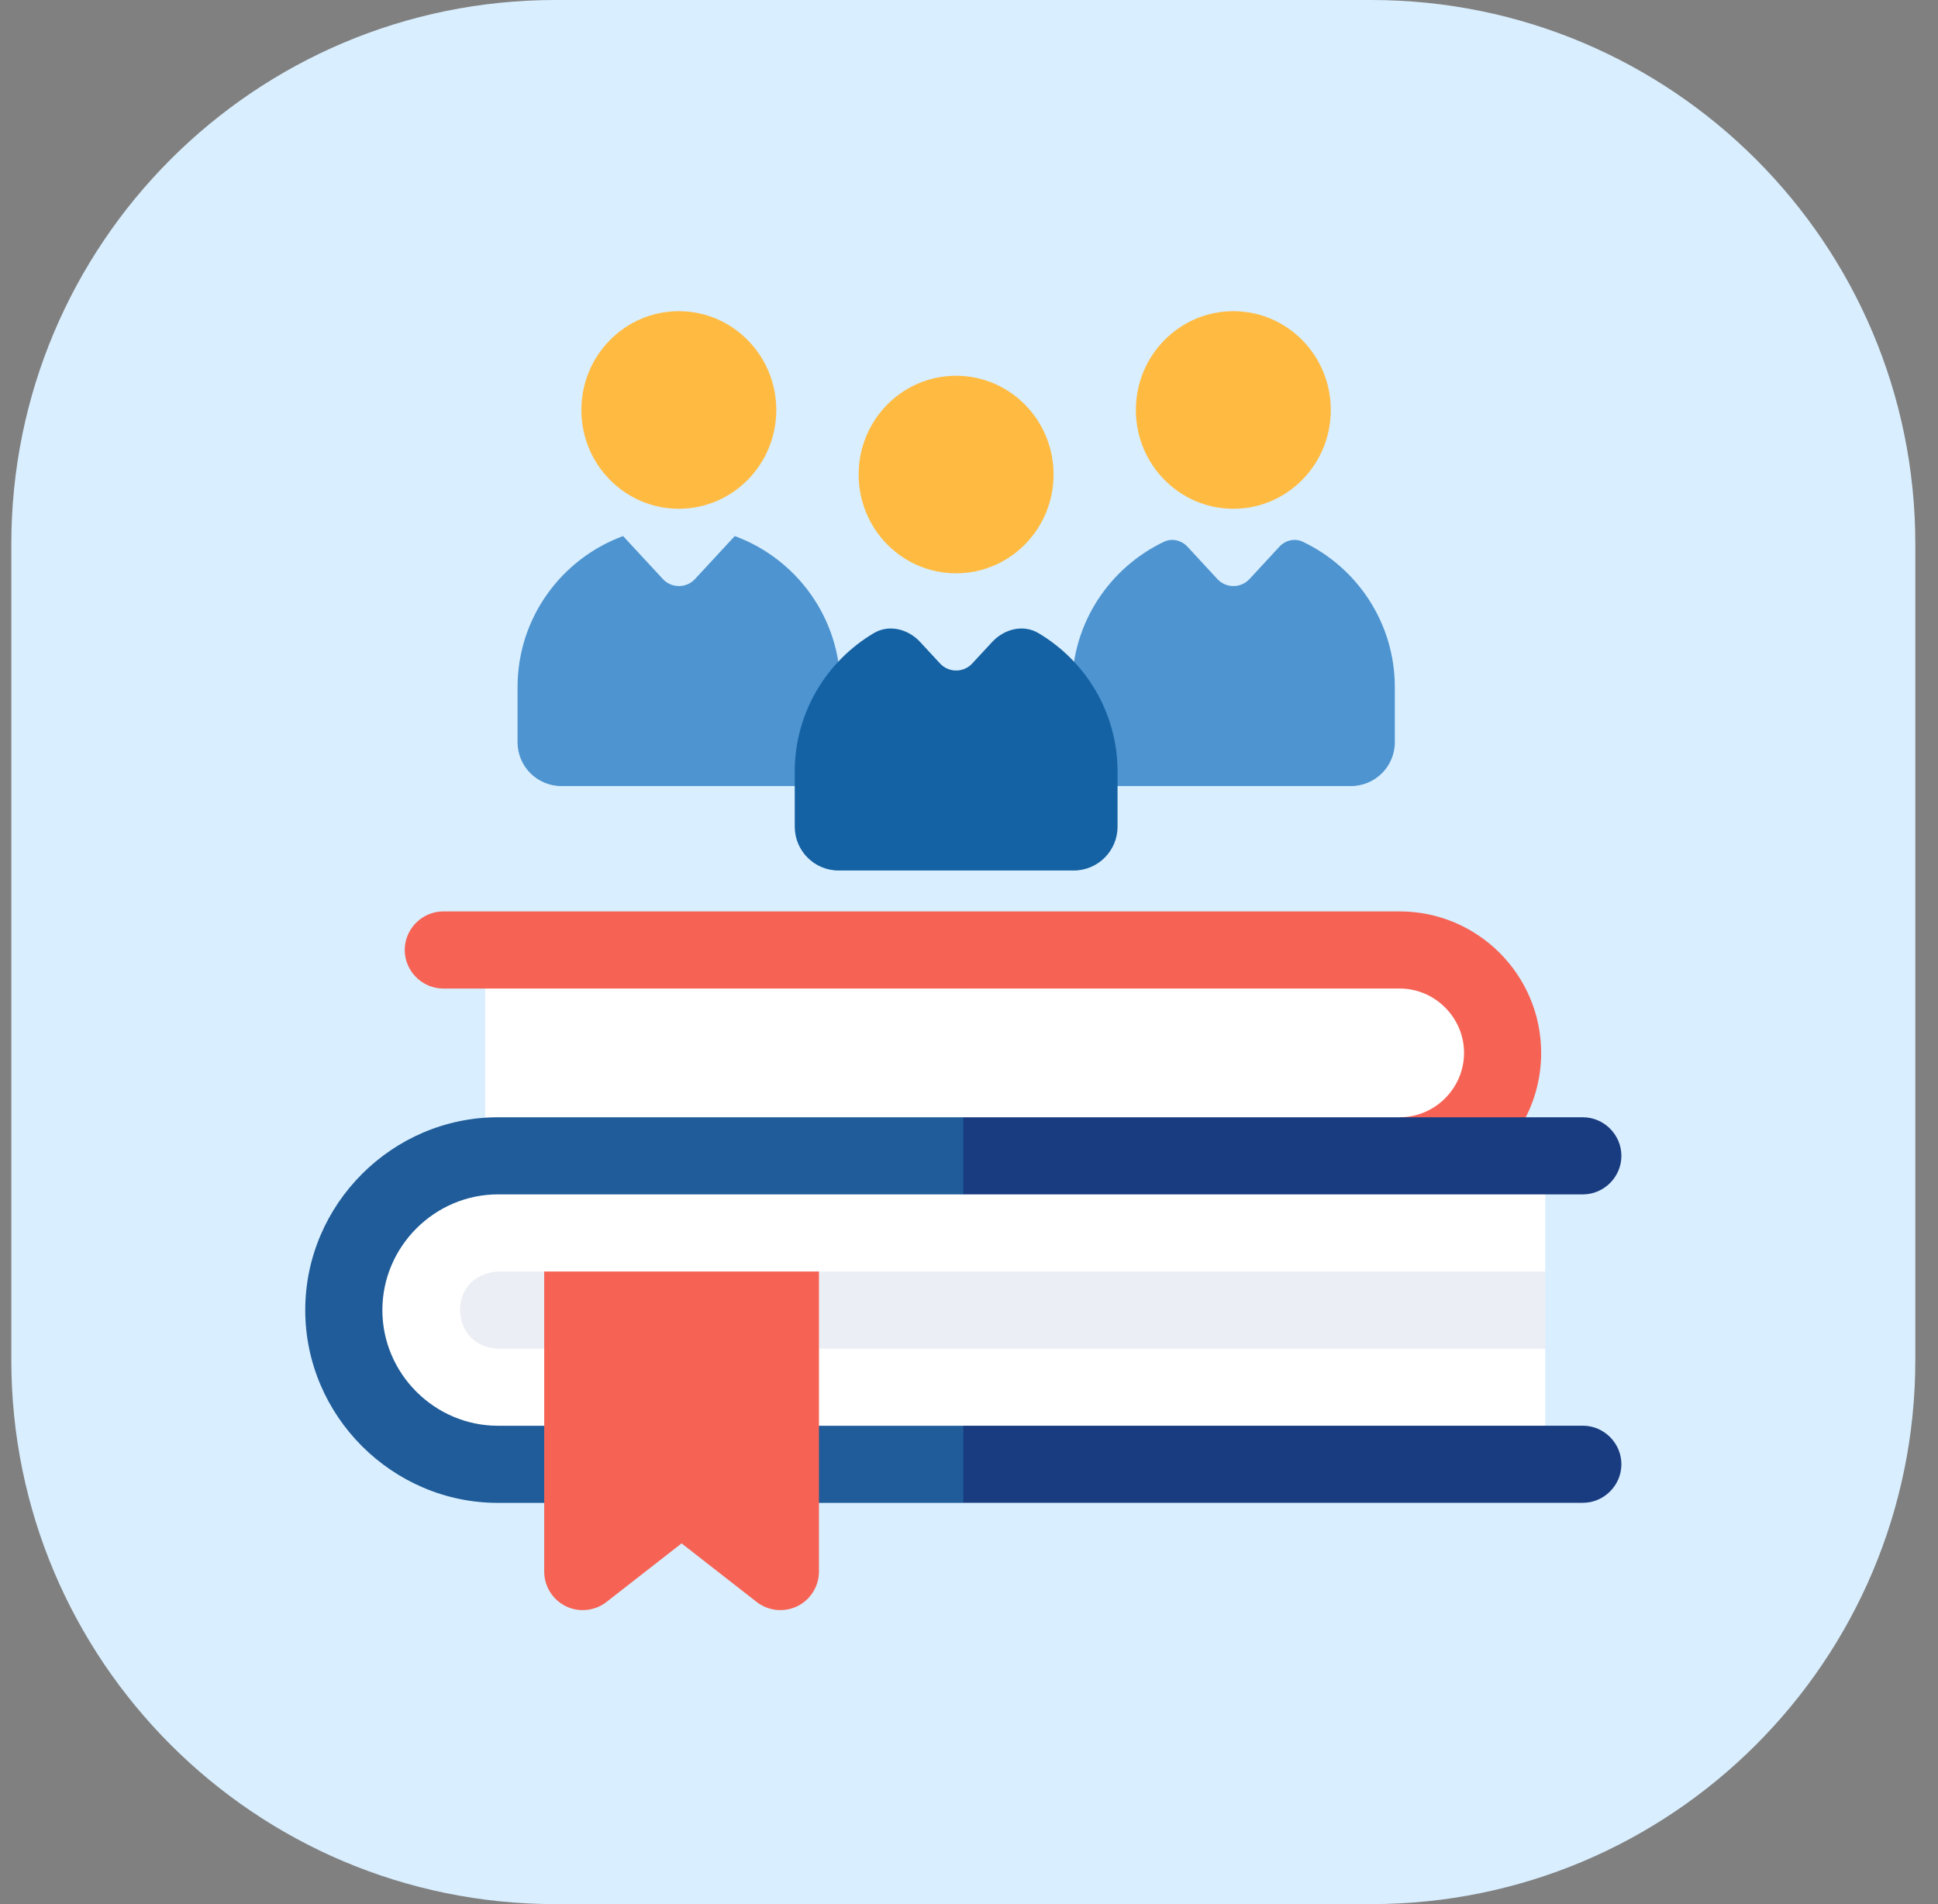
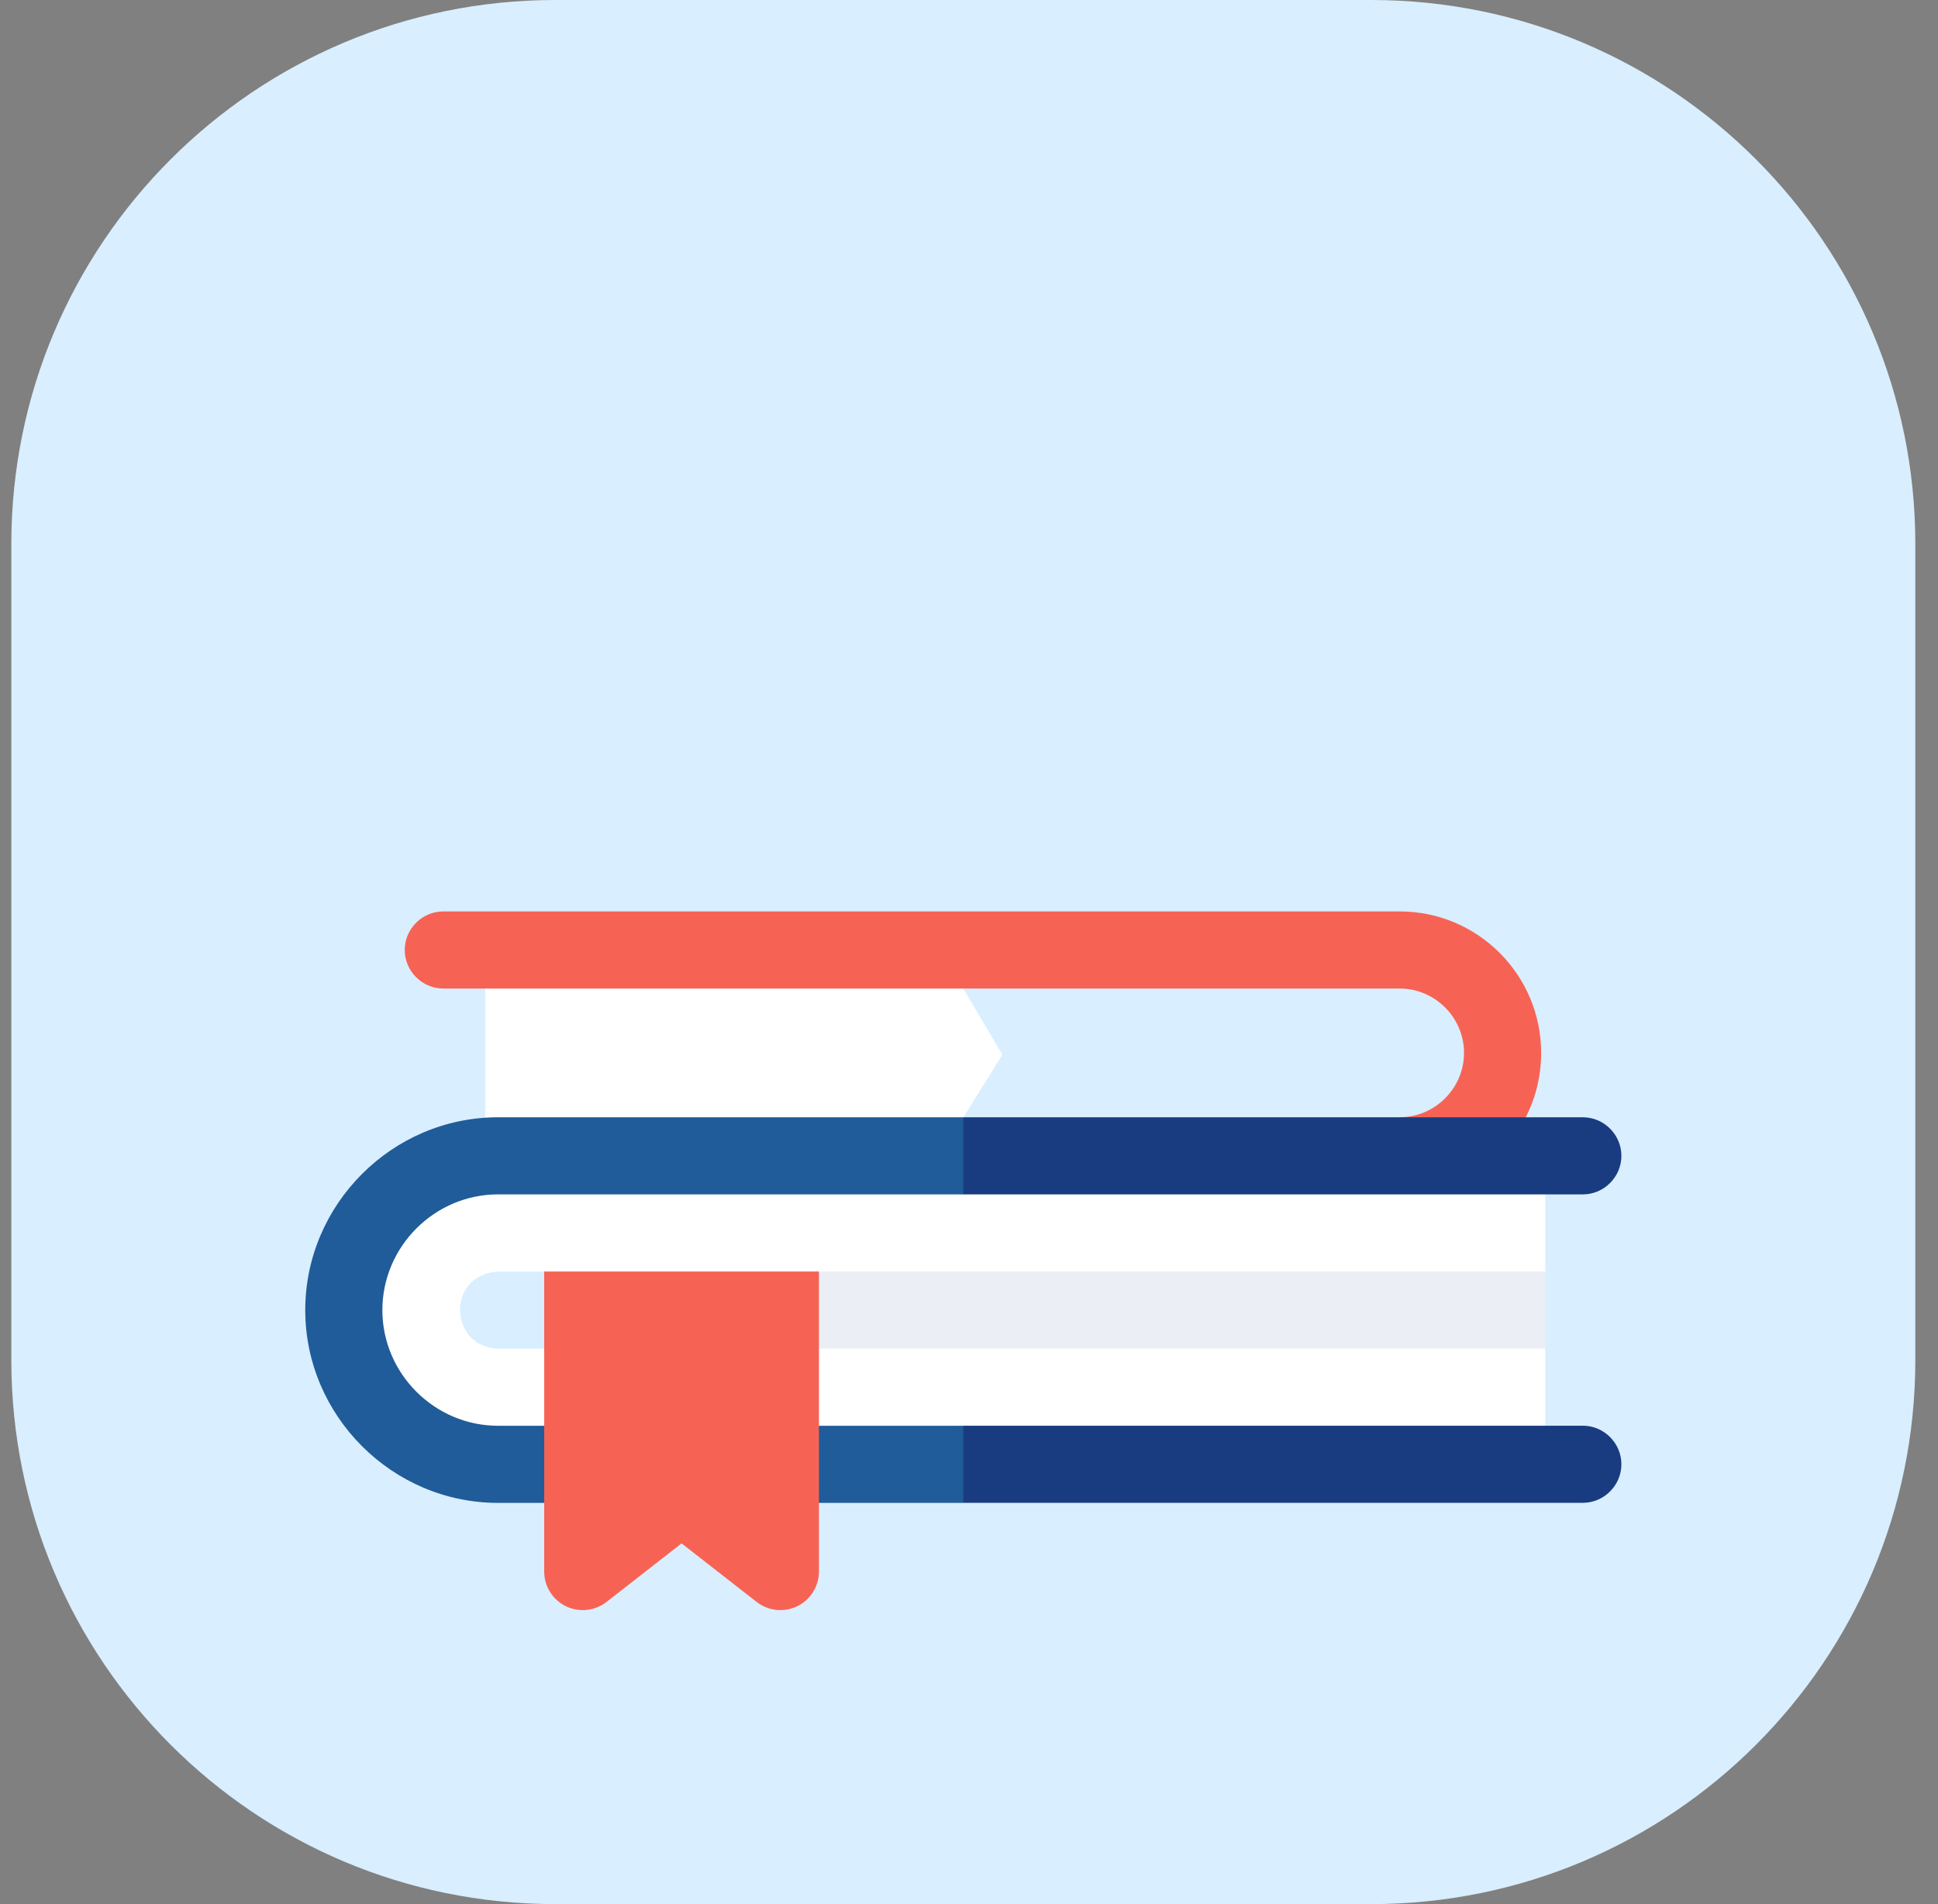
<svg xmlns="http://www.w3.org/2000/svg" width="57" height="56" viewBox="0 0 57 56" fill="none">
  <rect x="0" y="0" width="57" height="56" fill="#808080" stroke="none" />
  <path d="M0.333 16C0.333 7.163 7.496 0 16.333 0H40.333C49.17 0 56.333 7.163 56.333 16V40C56.333 48.837 49.17 56 40.333 56H16.333C7.496 56 0.333 48.837 0.333 40V16Z" fill="#D9EEFE" />
  <g clip-path="url(#clip0_397_33295)">
    <g clip-path="url(#clip1_397_33295)">
      <path d="M28.333 29.076C28.716 29.724 29.1 30.372 29.483 31.02C29.1 31.634 28.716 32.248 28.333 32.862C25.679 33.303 23.026 33.745 20.372 34.186C18.338 33.749 16.304 33.311 14.271 32.874C14.271 31.608 14.271 30.342 14.271 29.076C16.678 28.643 19.085 28.21 21.493 27.777C23.773 28.21 26.053 28.643 28.333 29.076Z" fill="white" />
-       <path d="M44.347 30.553C43.806 31.621 43.266 32.689 42.725 33.757C37.928 33.457 33.13 33.157 28.333 32.857V29.072C32.783 28.626 37.233 28.18 41.683 27.734C42.571 28.674 43.459 29.613 44.347 30.553Z" fill="white" />
      <path d="M28.333 26.805C28.612 27.115 28.892 27.426 29.171 27.737C28.892 28.182 28.612 28.627 28.333 29.073H13.038C12.416 29.073 11.904 28.561 11.904 27.939C11.904 27.317 12.416 26.805 13.038 26.805H28.333Z" fill="#F66355" />
      <path d="M45.328 30.966C45.328 31.635 45.171 32.28 44.875 32.858C44.158 33.158 43.442 33.458 42.725 33.758C42.206 33.458 41.687 33.158 41.168 32.858C42.206 32.858 43.06 32.004 43.06 30.966C43.06 29.928 42.206 29.073 41.168 29.073H28.333V26.805H41.168C43.462 26.805 45.328 28.671 45.328 30.966Z" fill="#F66355" />
-       <path d="M14.188 36.559H16.005V40.502H14.188C13.349 40.502 12.669 39.619 12.669 38.53C12.669 37.441 13.349 36.559 14.188 36.559Z" fill="#ECEEF5" />
      <path d="M28.332 36.559C28.651 37.221 28.97 37.884 29.289 38.547C28.97 39.199 28.651 39.85 28.332 40.502H24.085C23.883 39.845 23.681 39.188 23.479 38.53C23.681 37.873 23.883 37.216 24.085 36.559H28.332Z" fill="#ECEEF5" />
      <path d="M45.449 37.396V39.664C39.744 39.944 34.038 40.223 28.333 40.502V36.559C34.038 36.838 39.744 37.117 45.449 37.396Z" fill="#ECEEF5" />
      <path d="M13.847 39.331C14.144 39.637 14.541 39.662 14.648 39.665H28.332C28.703 40.013 29.073 40.361 29.444 40.709C29.073 41.117 28.703 41.525 28.332 41.933C22.879 42.123 17.427 42.314 11.974 42.505C11.266 40.896 10.558 39.287 9.851 37.679C11.247 36.437 12.643 35.195 14.039 33.953C18.804 34.345 23.568 34.737 28.332 35.129C28.551 35.455 28.77 35.781 28.989 36.108C28.77 36.537 28.551 36.967 28.332 37.397C26.916 37.397 25.501 37.397 24.085 37.397C22.641 37.699 21.197 38.001 19.753 38.303C18.504 38.001 17.254 37.699 16.005 37.397C15.552 37.397 15.1 37.397 14.648 37.397C14.564 37.4 14.076 37.428 13.766 37.821C13.418 38.261 13.466 38.939 13.847 39.331Z" fill="white" />
      <path d="M45.449 35.128V37.397H28.333V35.128C31.076 34.694 33.818 34.259 36.561 33.824C39.524 34.259 42.486 34.694 45.449 35.128Z" fill="white" />
      <path d="M45.449 39.664V41.932C42.535 42.31 39.622 42.688 36.708 43.066C33.916 42.688 31.125 42.31 28.333 41.932V39.664H45.449Z" fill="white" />
      <path d="M11.246 38.53C11.246 40.396 12.781 41.932 14.648 41.932H28.332L29.483 43.066C29.099 43.444 28.716 43.822 28.332 44.2H14.648C11.537 44.2 8.978 41.64 8.978 38.53C8.978 35.419 11.537 32.859 14.648 32.859H28.332C28.606 33.355 28.879 33.85 29.152 34.346C28.879 34.606 28.605 34.867 28.332 35.127H14.648C12.781 35.127 11.246 36.663 11.246 38.53Z" fill="#1F5C99" />
      <path d="M47.688 33.993C47.688 34.616 47.176 35.127 46.554 35.127H28.333V32.859H46.554C47.176 32.859 47.688 33.371 47.688 33.993Z" fill="#193C80" />
      <path d="M47.688 43.064C47.688 43.686 47.176 44.198 46.554 44.198H28.333V41.93H46.554C47.176 41.93 47.688 42.442 47.688 43.064Z" fill="#193C80" />
      <path d="M24.087 37.395V46.22C24.086 46.653 23.839 47.049 23.45 47.239C23.061 47.429 22.596 47.38 22.255 47.114L20.046 45.391L17.838 47.114C17.496 47.38 17.031 47.429 16.642 47.239C16.254 47.049 16.006 46.653 16.006 46.22V37.395H24.087Z" fill="#F66355" />
    </g>
    <g clip-path="url(#clip2_397_33295)">
      <path d="M36.275 14.963C37.858 14.963 39.141 13.662 39.141 12.058C39.141 10.453 37.858 9.152 36.275 9.152C34.692 9.152 33.408 10.453 33.408 12.058C33.408 13.662 34.692 14.963 36.275 14.963Z" fill="#FFBB41" />
      <path d="M38.316 15.932C38.081 15.821 37.804 15.89 37.627 16.081L36.751 17.029C36.495 17.305 36.059 17.305 35.804 17.029L34.927 16.081C34.75 15.89 34.474 15.821 34.238 15.932C32.637 16.693 31.53 18.323 31.53 20.21V21.828C31.53 22.54 32.108 23.118 32.821 23.118H39.734C40.446 23.118 41.024 22.54 41.024 21.828V20.21C41.024 18.323 39.917 16.693 38.316 15.932Z" fill="#4D94D0" />
-       <path d="M19.965 14.963C21.548 14.963 22.832 13.662 22.832 12.058C22.832 10.453 21.548 9.152 19.965 9.152C18.382 9.152 17.099 10.453 17.099 12.058C17.099 13.662 18.382 14.963 19.965 14.963Z" fill="#FFBB41" />
      <path d="M21.611 15.766L20.442 17.029C20.187 17.305 19.75 17.305 19.495 17.029L18.326 15.766C16.514 16.432 15.222 18.17 15.222 20.21V21.828C15.222 22.54 15.799 23.118 16.512 23.118H23.425C24.138 23.118 24.715 22.54 24.715 21.828V20.21C24.715 18.17 23.423 16.432 21.611 15.766Z" fill="#4D94D0" />
      <path d="M28.12 16.861C29.704 16.861 30.987 15.561 30.987 13.956C30.987 12.351 29.704 11.051 28.12 11.051C26.537 11.051 25.254 12.351 25.254 13.956C25.254 15.561 26.537 16.861 28.12 16.861Z" fill="#FFBB41" />
      <path d="M30.541 18.619C30.092 18.354 29.534 18.499 29.18 18.882L28.595 19.513C28.34 19.789 27.904 19.789 27.648 19.513L27.064 18.882C26.71 18.499 26.152 18.354 25.703 18.619C24.309 19.444 23.375 20.96 23.375 22.694V24.312C23.375 25.025 23.953 25.602 24.665 25.602H31.578C32.291 25.602 32.869 25.025 32.869 24.312V22.694C32.869 20.96 31.934 19.444 30.541 18.619Z" fill="#1462A4" />
    </g>
  </g>
  <defs>
    <clipPath id="clip0_397_33295">
      <rect width="40" height="40" fill="white" transform="translate(8.333 8)" />
    </clipPath>
    <clipPath id="clip1_397_33295">
      <rect width="38.71" height="38.71" fill="white" transform="translate(8.978 8.645)" />
    </clipPath>
    <clipPath id="clip2_397_33295">
-       <rect width="25.806" height="25.806" fill="white" transform="translate(15.214 4.477)" />
-     </clipPath>
+       </clipPath>
  </defs>
</svg>